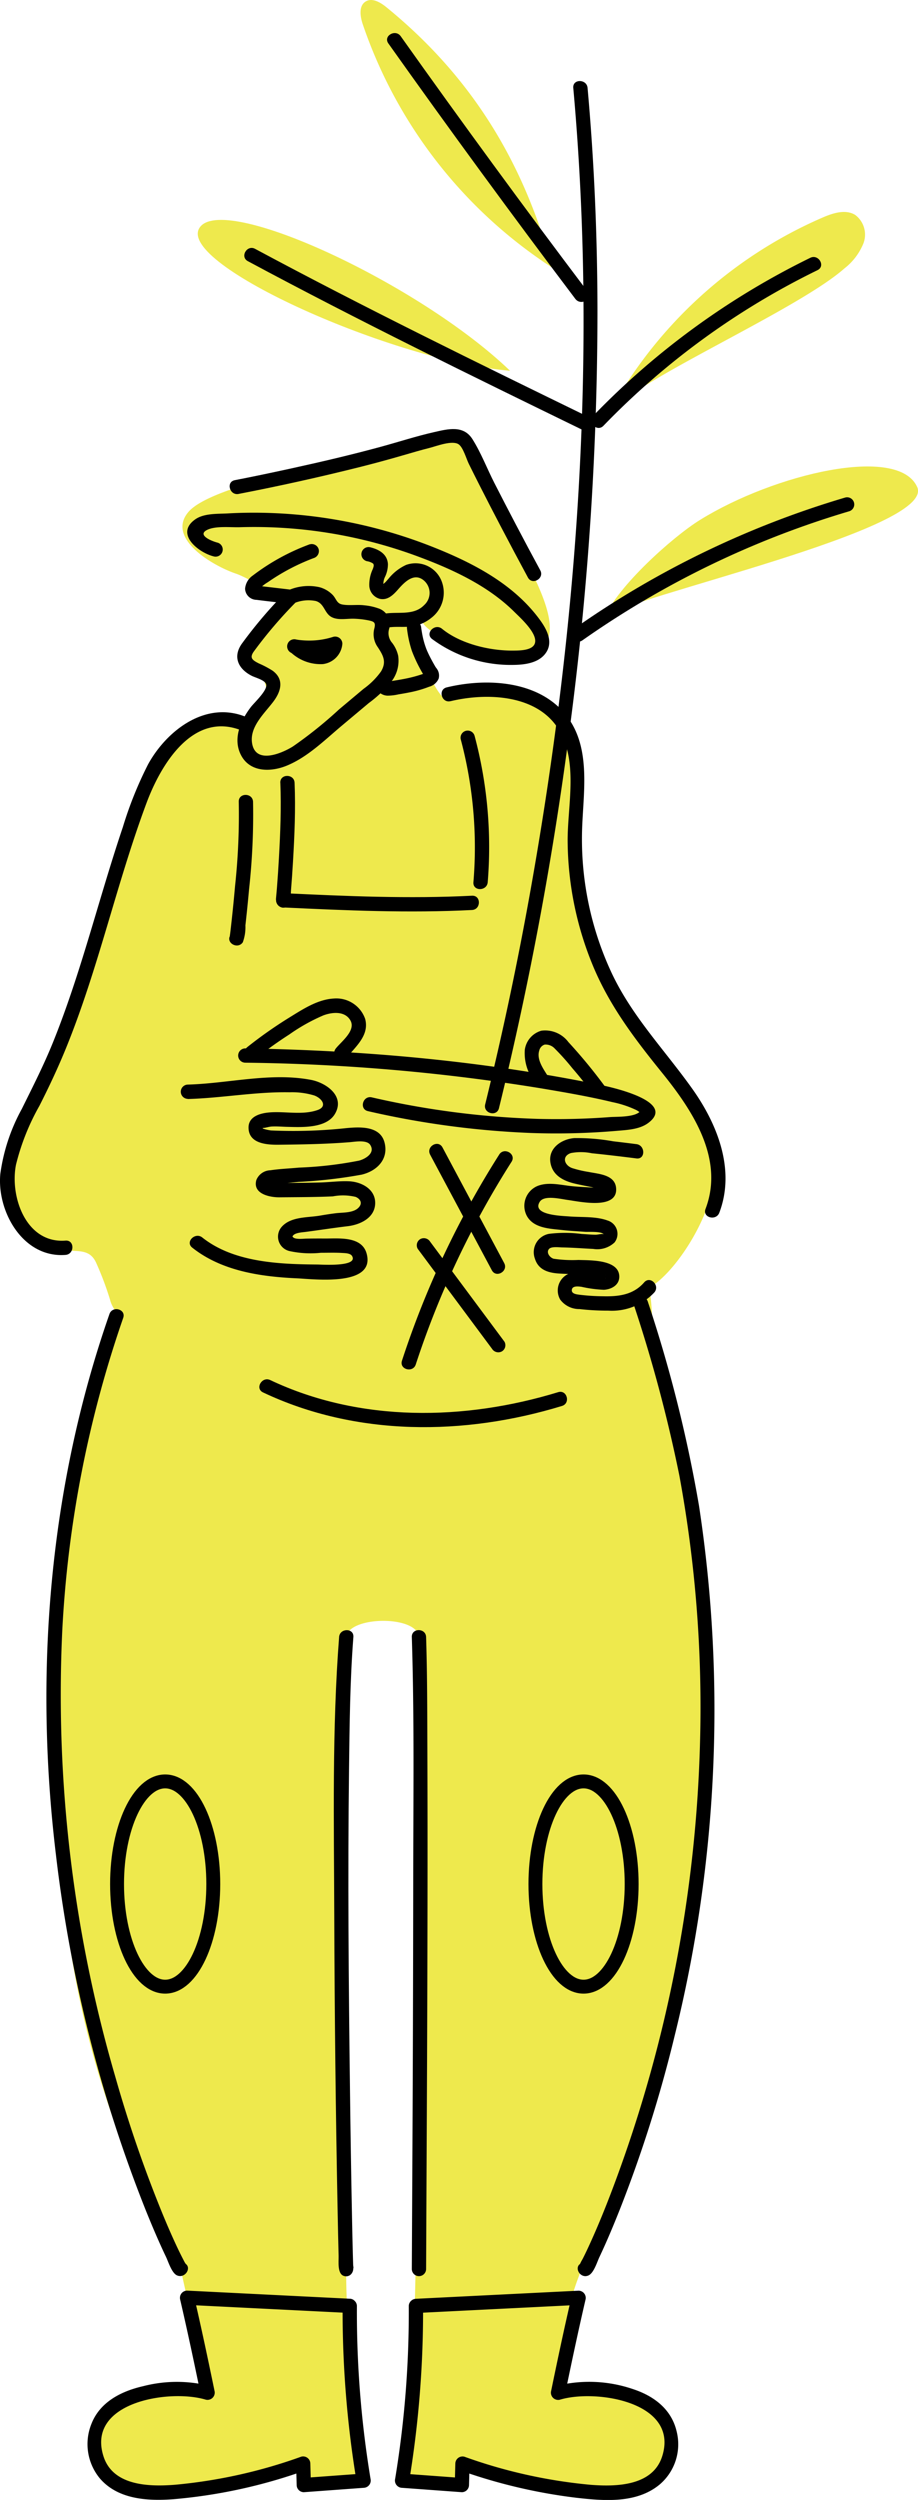
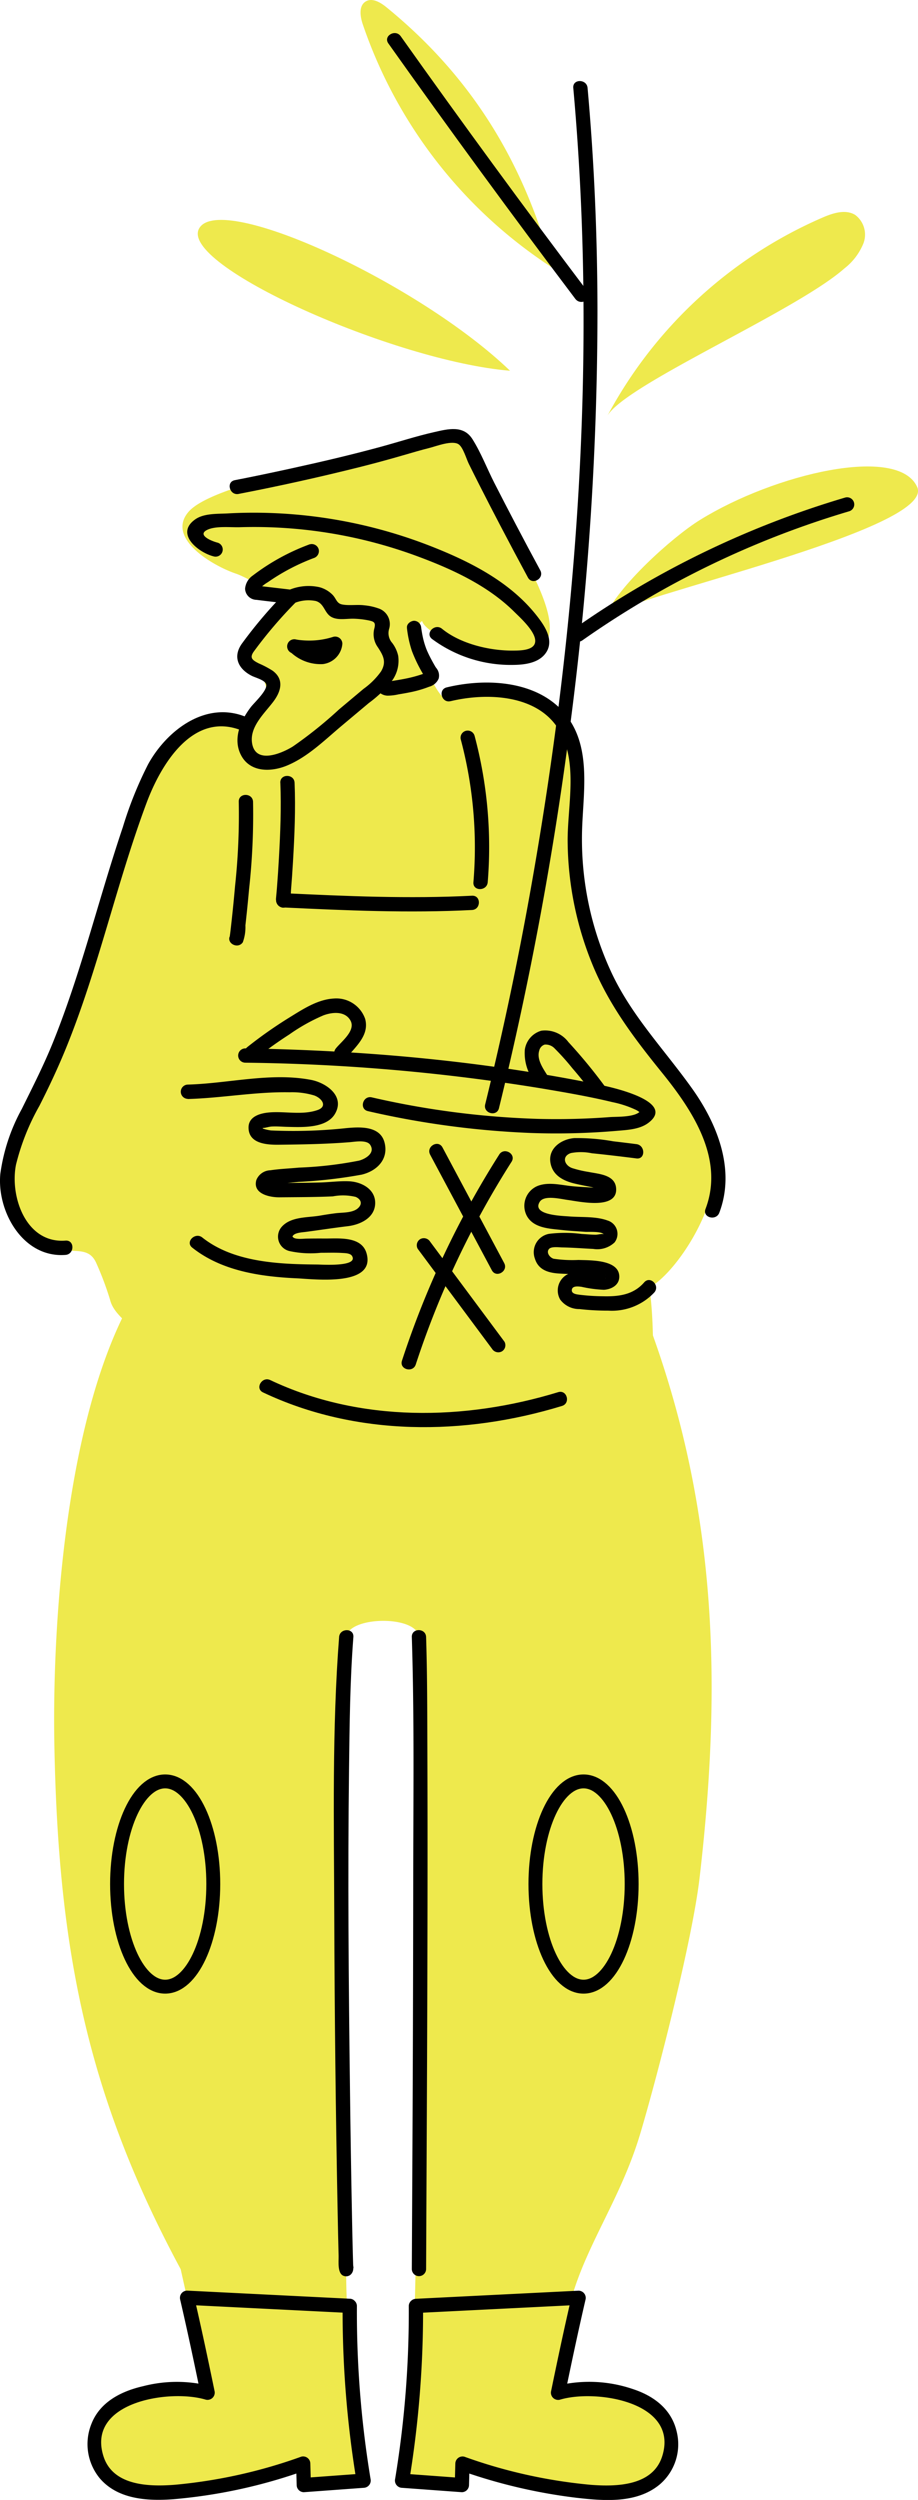
<svg xmlns="http://www.w3.org/2000/svg" width="116.246" height="316.463" viewBox="0 0 116.246 316.463">
  <g id="グループ_717" data-name="グループ 717" transform="translate(-8175.229 2973.404)">
    <path id="パス_24977" data-name="パス 24977" d="M32,90.9c-1.541-.52-1.68-2.74-.938-4.186s2.041-2.6,2.541-4.145-1.28-5.962-2.886-5.7c1.9-2.883,3.654-4.39,5.552-7.274-1.62-.7-5.1-2.857-6.581-3.354-2.847-.957-8.874-4.433-6.021-7.8s18.451-6.323,28.321-8.323c1.8-.365,4.634-1.949,6.265-1.11,1.519.781,1.537,3.662,2.342,5.168,3.87,7.249,10.1,16.391,8.62,20.262s-4.627,3.269-6.533,2.819-8.989-3.328-9.41-5.015c-1.74.9,1.2,8.788,2.872,9.814.693.427,2.994-.808,3.808-.791,4.374.092,9.424.791,11.592,4.591,2.732,4.784.729,14.747,1.509,21.737,1.159,10.4,12.569,20.262,16.7,29.871,2.917,6.779-4.222,17.4-7.727,19.139.719,3.836,1.029,18.709-1.93,21.254s-6.7,3.959-10.384,5.261c-8.728,3.091-17.866,5.883-27.088,5.043s-18.6-6.125-21.686-14.856c-1.361-3.855-1.543-8.325-4.262-11.378-1.072-1.2-2.544-2.2-2.926-3.771a39.053,39.053,0,0,0-1.7-4.543c-.966-2.326-2.918-1.26-5.338-1.956-3.934-1.134-5.789-5.927-5.182-9.976a42.584,42.584,0,0,1,4.73-13.16C10.372,121.453,13,110.976,14.815,103a44.711,44.711,0,0,1,5.812-14.161c2.723-4.146,7.127-5.146,11.6-3" transform="translate(8175.414 -2967.03)" fill="#eee94d" />
    <path id="パス_24978" data-name="パス 24978" d="M18.219,142.329c-10.275,13.7-12.45,42.883-12.126,60,.479,25.341,3.974,44.008,15.995,66.321.805,3.614,1.092,4.861,3.412,15.643-4-.674-5.115-.845-9,.319-1.671.5-5.044,3.392-5.653,5.026-.754,2.019.948,5.176,2.942,5.993s3.9,1.651,6.03,1.312A171.57,171.57,0,0,0,37.6,293.257c-.557,1.474,0,0,.071,2.718,1.523.4,6.075-.094,7.581-.555-.781-8.017-2.282-18.762-2.2-26.767.193-19.117.334-36.678-.622-58.491-.339-7.758.622-21.538.622-21.538.314-2.68,8.978-2.777,9.207,0,.943,11.409.254,23.2.181,34-.147,21.522-.4,43.26-1.194,68a38.577,38.577,0,0,0-.612,4.144c.369,1.351,4.121,1.541,5.321.817s2.837-1.374,1.814-2.331c4.334,1.255,7.368,2.6,11.855,3.066,2.67.277,10.859-.165,13.1-1.645s2.285-6.973-2.594-9.608c-2.125-1.807-7.553-1.187-10.258-.775-.377-.654.7-2.266.665-3.019-.6-11.811,6.4-18.515,9.768-29.852,2.249-7.575,6.58-24.476,7.493-32.324,3.134-26.9,1.96-50.392-8.521-75.37" transform="translate(8176.021 -2954.802)" fill="#eee94d" />
    <path id="パス_24979" data-name="パス 24979" d="M35.662,60.932A27.536,27.536,0,0,0,28.419,64.9a2.255,2.255,0,0,0-.972,1.675,1.467,1.467,0,0,0,1.448,1.4c1.462.187,2.927.344,4.392.514a.909.909,0,0,0,.9-.9.926.926,0,0,0-.9-.9l-3.578-.418-.5-.059-.214-.025q.087.01-.007-.01-.22-.068.2.183a.412.412,0,0,1,.058.293c-.007.014-.015.027-.023.041a1.332,1.332,0,0,1,.1-.173,4.992,4.992,0,0,1,1.006-.779,26.47,26.47,0,0,1,5.807-3.053.929.929,0,0,0,.632-1.113.911.911,0,0,0-1.113-.632" transform="translate(8178.816 -2965.446)" />
-     <path id="パス_24980" data-name="パス 24980" d="M41.138,63.031a1.852,1.852,0,0,1,.8.293c.188.179.049.491-.024.71a4.587,4.587,0,0,0-.439,2.164,1.793,1.793,0,0,0,1.33,1.6c1,.219,1.719-.514,2.32-1.2.806-.915,1.988-2.136,3.21-1.162a2.071,2.071,0,0,1,.09,3.15c-1.4,1.446-3.5.745-5.265,1.141-1.136.254-.655,2,.481,1.745,1.011-.226,2.065-.046,3.088-.171a4.983,4.983,0,0,0,2.562-1.066,4.02,4.02,0,0,0,1.277-4.821,3.543,3.543,0,0,0-4.44-1.907,6.117,6.117,0,0,0-2.195,1.713c-.131.147-.258.3-.39.444-.043.047-.361.311-.36.338,0,.047.064.035.111.087.1.113-.019,0-.012-.026-.033.136-.035-.167-.027-.114a2.052,2.052,0,0,1,.224-.967,3.712,3.712,0,0,0,.352-1.59c-.081-1.251-1.116-1.837-2.213-2.113a.905.905,0,0,0-.481,1.745" transform="translate(8180.521 -2965.398)" />
    <path id="パス_24981" data-name="パス 24981" d="M32.762,66.327a57.418,57.418,0,0,0-5.545,6.495c-1.268,1.695-.556,3.259,1.168,4.146.462.239,1.571.508,1.82,1.013.352.711-1.454,2.353-1.913,2.952-1.306,1.705-2.343,4.057-1.212,6.145,1.17,2.162,3.832,2.082,5.821,1.246,2.629-1.1,4.759-3.232,6.915-5.04l3.414-2.863a15.128,15.128,0,0,0,2.931-2.813,4.312,4.312,0,0,0,.787-3.169,4.19,4.19,0,0,0-.751-1.618,1.874,1.874,0,0,1-.382-1.831,2.094,2.094,0,0,0-1.4-2.56,7.308,7.308,0,0,0-1.768-.378c-.9-.116-1.943.067-2.81-.11-.684-.14-.723-.72-1.184-1.205A3.667,3.667,0,0,0,37,65.763a6.366,6.366,0,0,0-3.841.331c-1.088.391-.618,2.14.482,1.745a4.7,4.7,0,0,1,2.879-.331c1.13.339,1.067,1.6,2.066,2.067.848.4,1.955.128,2.861.176a11.148,11.148,0,0,1,1.755.209c.7.152.916.262.73,1.014a2.82,2.82,0,0,0,.438,2.382c.69,1.057,1.13,1.849.408,3.066a9.5,9.5,0,0,1-2.208,2.2q-1.55,1.3-3.1,2.6a53.685,53.685,0,0,1-5.856,4.7c-1.384.862-4.639,2.264-5.147-.306-.418-2.125,1.522-3.844,2.668-5.365.992-1.316,1.4-2.824-.086-3.92a12.191,12.191,0,0,0-1.75-.924c-.807-.417-1.244-.694-.583-1.574a55.5,55.5,0,0,1,5.328-6.226c.831-.819-.449-2.1-1.28-1.28" transform="translate(8178.702 -2964.831)" />
    <path id="パス_24982" data-name="パス 24982" d="M32.819,73.38a12.037,12.037,0,0,0,5.659-.339l-1.145-.872c0,.038-.04.211,0,.08s-.009.016-.016.042c-.033.12,0,.095.014,0a.418.418,0,0,1-.059.116c-.025.045-.066.09-.087.138-.041.088.131-.132,0,0-.033.031-.062.064-.094.095s-.167.141-.063.061-.071.044-.077.047c-.038.025-.078.049-.119.07s-.1.052-.156.078c-.11.057.142-.042.023-.011-.1.026-.2.064-.3.087-.012,0-.225.029-.086.019s-.08,0-.088,0c-.045,0-.092,0-.138,0-.024,0-.232-.015-.121,0,.093.009-.077-.014-.095-.017q-.105-.02-.21-.048a3.518,3.518,0,0,1-.37-.119c-.028-.01-.2-.09-.066-.025-.052-.026-.105-.05-.158-.075a10.406,10.406,0,0,1-1.418-.9.909.909,0,0,0-1.238.325.93.93,0,0,0,.325,1.238,5.505,5.505,0,0,0,3.938,1.383,2.813,2.813,0,0,0,2.476-2.581A.913.913,0,0,0,38,71.3a9.847,9.847,0,0,1-2.328.45,11.013,11.013,0,0,1-1.237.011q-.31-.015-.617-.047c-.015,0-.288-.035-.138-.015-.126-.017-.251-.038-.377-.06a.9.9,0,1,0-.481,1.745" transform="translate(8179.433 -2964.09)" />
    <path id="パス_24983" data-name="パス 24983" d="M24.8,61.188c-.793-.2-2.741-1.019-1.169-1.675,1.069-.447,2.852-.243,4-.277a59.553,59.553,0,0,1,22.634,3.736c4.342,1.616,8.818,3.689,12.143,7,.735.732,3.131,2.86,2.533,4.084-.387.792-1.924.793-2.644.8-2.983.037-6.714-.839-9.066-2.762-.894-.73-2.182.543-1.28,1.28a16.753,16.753,0,0,0,10.346,3.293c1.366-.018,3.034-.222,3.957-1.351,1.144-1.4.313-3.054-.6-4.311-3.423-4.729-8.885-7.452-14.2-9.507a61.422,61.422,0,0,0-19.77-4.054c-1.858-.071-3.72-.057-5.575.047-1.289.071-3.005-.034-4.12.747-2.618,1.837.413,4.214,2.33,4.694a.905.905,0,0,0,.481-1.745" transform="translate(8177.97 -2965.902)" />
    <path id="パス_24984" data-name="パス 24984" d="M26.851,56.247q7.764-1.5,15.448-3.428,2.749-.694,5.469-1.487c1.091-.319,2.183-.638,3.285-.916.851-.217,2.85-1,3.665-.45.57.389.972,1.834,1.28,2.458q.678,1.374,1.374,2.744,1.311,2.585,2.658,5.154,1.708,3.265,3.46,6.508c.555,1.023,2.119.11,1.563-.914q-1.567-2.892-3.091-5.8-1.379-2.625-2.727-5.267c-.922-1.81-1.686-3.818-2.769-5.534-1.14-1.806-3.09-1.294-4.872-.888-2.26.512-4.466,1.234-6.7,1.843-3.815,1.04-7.67,1.939-11.532,2.783-2.325.507-4.654,1-6.99,1.452-1.143.222-.659,1.965.481,1.745" transform="translate(8178.59 -2967.126)" />
    <path id="パス_24985" data-name="パス 24985" d="M45.573,70.4a14.079,14.079,0,0,0,.633,2.929,18.584,18.584,0,0,0,1.531,3.109.905.905,0,1,0,1.563-.914c-.3-.505-.587-1.015-.85-1.539-.11-.218-.213-.44-.313-.663-.037-.083-.032-.072,0,.006-.024-.058-.047-.115-.07-.173-.041-.1-.079-.2-.116-.308a10.152,10.152,0,0,1-.346-1.194c-.049-.217-.09-.435-.129-.655-.019-.115-.038-.232-.057-.348l-.024-.159c0-.017-.04-.286-.014-.092a.929.929,0,0,0-.9-.9c-.436.019-.971.4-.9.9" transform="translate(8181.185 -2964.321)" />
    <path id="パス_24986" data-name="パス 24986" d="M42.267,76.148a1.351,1.351,0,0,0,0,1.451,1.612,1.612,0,0,0,1.333.734,6.414,6.414,0,0,0,1.357-.164c.455-.075.909-.152,1.36-.243a14.259,14.259,0,0,0,2.532-.725,1.8,1.8,0,0,0,1.2-1.024,1.479,1.479,0,0,0-.431-1.478.905.905,0,0,0-1.28,1.28c.07.079.078.087.023.021a.53.53,0,0,1,.08-.577c.073-.053.066-.051-.026.007-.089.042-.1.051-.045.026a6.31,6.31,0,0,1-.754.273,15.924,15.924,0,0,1-1.666.43c-.563.116-1.132.21-1.7.3-.114.018-.227.037-.341.054s-.131.02-.059.007a1.689,1.689,0,0,1-.2.006c.078.016.062.01-.047-.018a.328.328,0,0,1,.228.176.372.372,0,0,1,.032.179c-.11.265-.121.33-.032.2a.912.912,0,0,0-.325-1.238.927.927,0,0,0-1.238.325" transform="translate(8180.726 -2963.675)" />
    <path id="パス_24987" data-name="パス 24987" d="M31.113,80.318c-5.082-2.068-9.994,1.722-12.354,6a48.378,48.378,0,0,0-3.2,7.953c-1.01,2.994-1.928,6.018-2.835,9.044-1.832,6.123-3.616,12.274-6.012,18.205-1.169,2.892-2.573,5.65-3.954,8.442A23.652,23.652,0,0,0,.038,138.2C-.4,142.962,2.923,148.852,8.3,148.433c1.153-.089,1.162-1.9,0-1.809-5.006.39-7.075-5.559-6.275-9.609a29.257,29.257,0,0,1,2.965-7.452c1.218-2.4,2.36-4.826,3.375-7.32,4.112-10.1,6.385-20.822,10.193-31.029,1.794-4.809,5.86-11.68,12.076-9.151,1.078.439,1.547-1.31.481-1.745" transform="translate(8175.229 -2962.982)" />
    <path id="パス_24988" data-name="パス 24988" d="M21.13,123.357c4.31-.118,8.562-.931,12.891-.853a9.761,9.761,0,0,1,3.116.4c1,.363,1.722,1.4.422,1.852-1.932.672-4.117.13-6.1.3-1.153.1-2.642.5-2.633,1.922.011,2.038,2.3,2.182,3.815,2.165,3.013-.033,5.966-.079,8.971-.319.664-.053,2.187-.339,2.625.341.676,1.049-.644,1.785-1.418,1.992a48.467,48.467,0,0,1-7.629.884c-1.192.116-2.41.156-3.592.336a1.975,1.975,0,0,0-1.787,1.246c-.482,1.76,1.723,2.191,2.947,2.178,2.247-.024,4.493-.018,6.738-.119a6.832,6.832,0,0,1,2.9.068c.591.26.871.767.419,1.295-.654.765-2.025.658-2.929.769-.677.083-1.349.19-2.022.305-1.575.268-3.675.106-4.834,1.414a1.876,1.876,0,0,0,1.022,3.081,12.477,12.477,0,0,0,3.921.208c.893,0,1.809-.034,2.7.021.363.023,1.058.018,1.27.4.773,1.384-3.782,1.07-4.4,1.065-4.852-.037-10.6-.262-14.574-3.421-.9-.718-2.19.554-1.279,1.279,3.728,2.967,8.659,3.682,13.287,3.89,2.1.094,9.966,1.084,8.8-3.139-.623-2.258-3.613-1.883-5.366-1.9-.754-.007-1.507,0-2.261.011-.347.008-1.463.147-1.706-.2-.142-.2-.193.148-.01-.147.251-.407,1.2-.445,1.6-.5,1.786-.234,3.561-.511,5.349-.724,1.59-.19,3.452-1.053,3.479-2.913.026-1.773-1.715-2.693-3.277-2.77-1.212-.06-2.473.119-3.687.15-1.266.033-2.533.045-3.8.054-.484,0-.968.006-1.452.011-.152,0-1.109-.15-1.108-.152-.693.479.466.315.393.3a4.7,4.7,0,0,0,1-.083c.752-.066,1.5-.138,2.255-.21a60.365,60.365,0,0,0,7.966-.914c1.909-.452,3.429-1.932,2.9-4.043-.536-2.13-3.066-2.009-4.792-1.85a63.113,63.113,0,0,1-9.6.3,5.654,5.654,0,0,1-.966-.22c-.149-.034-.008-.167-.078-.215.116.079-.233.129.051.119.352-.015.727-.162,1.092-.182.663-.036,1.321.026,1.981.042,1.836.044,4.933.21,6.024-1.636,1.324-2.241-1.092-3.945-3.047-4.314-5.138-.968-10.448.464-15.595.6a.905.905,0,0,0,0,1.809" transform="translate(8177.876 -2957.64)" />
    <path id="パス_24989" data-name="パス 24989" d="M27.55,119.182a249.345,249.345,0,0,1,37.433,3.239c3.038.512,6.1,1.033,9.094,1.757a12.988,12.988,0,0,1,2.874.935,2.221,2.221,0,0,1,.629.406c.089.095-.008-.164.038-.225-.645.827-3.03.711-3.83.773a90.028,90.028,0,0,1-9.21.227,108.232,108.232,0,0,1-20.988-2.724c-1.134-.256-1.619,1.488-.482,1.745a111.414,111.414,0,0,0,20.657,2.765,89.973,89.973,0,0,0,10.833-.269c1.322-.115,2.915-.172,4.024-1.014,3.653-2.77-5.034-4.586-6.152-4.815-6.885-1.409-13.843-2.454-20.83-3.194-8-.849-16.046-1.287-24.092-1.416a.905.905,0,0,0,0,1.809" transform="translate(8178.715 -2958.063)" />
    <path id="パス_24990" data-name="パス 24990" d="M56.085,139.1a437.693,437.693,0,0,0,9.137-49.388A404.188,404.188,0,0,0,68.56,38.058c-.018-9.385-.412-18.768-1.254-28.116-.1-1.15-1.914-1.161-1.81,0,3.044,33.749.552,68.037-5.375,101.344q-2.447,13.753-5.78,27.33c-.278,1.131,1.467,1.612,1.745.481" transform="translate(8182.327 -2972.218)" />
    <path id="パス_24991" data-name="パス 24991" d="M61.692,43.715C47.016,42.507,19.557,30.277,22.344,25.658s27.855,7,39.348,18.057" transform="translate(8178.124 -2970.186)" fill="#eee94d" />
    <path id="パス_24992" data-name="パス 24992" d="M64.653,33.88a59.612,59.612,0,0,1-23.992-30.8c-.335-.994-.533-2.327.356-2.883C41.846-.326,42.9.3,43.655.916c10.761,8.772,17.373,19.564,21,32.964" transform="translate(8180.506 -2973.404)" fill="#eee94d" />
    <path id="パス_24993" data-name="パス 24993" d="M68.022,49.538a56.281,56.281,0,0,1,27.3-25.122c1.307-.561,2.874-1.055,4.085-.31a3.118,3.118,0,0,1,1.042,3.592,7.66,7.66,0,0,1-2.408,3.177C91.889,36.317,70.317,45.55,68.022,49.538" transform="translate(8184.119 -2970.302)" fill="#eee94d" />
    <path id="パス_24994" data-name="パス 24994" d="M67.742,71.289C69.33,67.445,76.258,61.172,79.8,58.982c9.422-5.831,25.094-9.526,27.492-4.152S70.2,68.812,67.742,71.289" transform="translate(8184.083 -2966.578)" fill="#eee94d" />
    <path id="パス_24995" data-name="パス 24995" d="M50.583,78.776c4.565-1.1,11.038-.886,13.753,3.663,2.438,4.085,1.054,9.591,1.081,14.072a41.919,41.919,0,0,0,3.181,15.7c2.117,5.121,5.328,9.337,8.784,13.609,3.851,4.76,7.907,10.875,5.494,17.228-.414,1.09,1.335,1.561,1.745.482,2.062-5.43-.233-11.205-3.415-15.681-3.519-4.951-7.686-9.217-10.277-14.8a40.028,40.028,0,0,1-3.684-17.986c.139-4.63,1.144-10.133-1.764-14.173-3.4-4.73-10.2-5.115-15.379-3.864-1.132.274-.652,2.018.481,1.745" transform="translate(8181.693 -2963.416)" />
-     <path id="パス_24996" data-name="パス 24996" d="M13.18,147.188C5.536,169.1,3.635,192.625,6.4,215.6a177.286,177.286,0,0,0,11.4,45.091c.8,1.978,1.633,3.945,2.553,5.869.271.568.72,2.033,1.386,2.321,1.057.457,1.98-1.1.912-1.563.393.17.261.3.007-.191-.22-.426-.441-.854-.65-1.286-.747-1.549-1.435-3.129-2.091-4.718a163.514,163.514,0,0,1-5.978-17.328A172.781,172.781,0,0,1,7.209,187.2a143.06,143.06,0,0,1,7.715-39.531c.384-1.1-1.362-1.575-1.745-.481" transform="translate(8175.908 -2954.248)" />
    <path id="パス_24997" data-name="パス 24997" d="M38.056,183.373c-.9,11.651-.65,23.443-.614,35.117q.059,18.879.43,37.755c.036,1.825.072,3.65.121,5.474.019.7-.2,2.335.727,2.554,1.133.268,1.616-1.477.482-1.745h0l.632.631c.13.414.01-.077,0-.291-.014-.452-.028-.9-.04-1.356q-.061-2.351-.105-4.7-.159-8.024-.256-16.049c-.174-13.577-.288-27.159-.121-40.737.069-5.548.121-11.118.55-16.652.09-1.161-1.72-1.156-1.809,0" transform="translate(8180.115 -2949.551)" />
    <path id="パス_24998" data-name="パス 24998" d="M46.12,183.374c.326,10.193.188,20.414.179,30.611q-.017,19.182-.122,38.365-.027,5.526-.057,11.053a.905.905,0,0,0,1.809,0q.063-13.205.122-26.41c.049-13.177.09-26.357.038-39.534-.018-4.694-.01-9.393-.161-14.085-.036-1.161-1.846-1.167-1.809,0" transform="translate(8181.257 -2949.551)" />
    <path id="パス_24999" data-name="パス 24999" d="M29.511,156.079c11.823,5.6,25.512,5.485,37.859,1.713,1.11-.339.637-2.086-.482-1.745-11.853,3.622-25.089,3.853-36.464-1.531-1.047-.5-1.966,1.064-.914,1.563" transform="translate(8179.025 -2953.221)" />
    <path id="パス_25000" data-name="パス 25000" d="M48.184,129.426,56,144.063c.548,1.028,2.111.115,1.561-.912q-3.9-7.32-7.811-14.638c-.548-1.028-2.111-.114-1.563.914" transform="translate(8181.512 -2956.666)" />
    <path id="パス_25001" data-name="パス 25001" d="M57.339,129.307A115.244,115.244,0,0,0,45.024,155.4c-.363,1.109,1.384,1.584,1.745.481A113.306,113.306,0,0,1,58.9,130.22c.628-.986-.938-1.894-1.563-.914" transform="translate(8181.107 -2956.559)" />
    <path id="パス_25002" data-name="パス 25002" d="M46.8,139.972l9.412,12.66a.934.934,0,0,0,1.238.323.909.909,0,0,0,.325-1.237l-9.412-12.66a.934.934,0,0,0-1.238-.323.91.91,0,0,0-.325,1.237" transform="translate(8181.328 -2955.287)" />
    <path id="パス_25003" data-name="パス 25003" d="M29.026,119.211q1.937-1.532,4.02-2.869a23.589,23.589,0,0,1,4.323-2.422c1.1-.41,2.694-.576,3.4.609.775,1.291-1.126,2.7-1.822,3.575-.716.9.556,2.192,1.28,1.28,1.151-1.454,2.985-2.889,2.432-5a3.863,3.863,0,0,0-3.962-2.595c-2.056.109-3.927,1.35-5.631,2.4a54.913,54.913,0,0,0-5.324,3.74c-.912.723.375,1.995,1.28,1.28" transform="translate(8178.814 -2958.793)" />
    <path id="パス_25004" data-name="パス 25004" d="M72.923,128.185q-1.472-.188-2.945-.36a26.107,26.107,0,0,0-4.931-.406c-1.625.129-3.324,1.28-3.019,3.111.272,1.625,1.655,2.312,3.095,2.651.706.166,1.42.3,2.13.444a5.993,5.993,0,0,0,.98.213c.173,0,.407-.031.137-.062-1.332-.155-2.7-.146-4.043-.321-1.3-.17-2.767-.485-4.021.062a2.726,2.726,0,0,0-1.263,3.756c.862,1.556,2.881,1.606,4.436,1.779.988.11,1.98.161,2.971.232.41.029,2.1-.094,2.337.336-.085-.156-.754.035-1.059.031-.58-.008-1.16-.062-1.739-.095a16.46,16.46,0,0,0-4.145-.017,2.364,2.364,0,0,0-1.776,3.16c.451,1.439,1.745,1.783,3.074,1.865,1.287.079,2.577.069,3.861.175a7.37,7.37,0,0,1,1.617.257c.024.008.4.171.409.167-.109.072-.076-.488.018-.4-.023-.021-.736.052-.814.047a8.3,8.3,0,0,1-1.029-.154,9.069,9.069,0,0,0-1.819-.257,2.31,2.31,0,0,0-2.126,3.453,2.985,2.985,0,0,0,2.447,1.209,31.748,31.748,0,0,0,3.666.2,7.359,7.359,0,0,0,5.807-2.3c.762-.874-.513-2.158-1.28-1.279-1.376,1.58-3.219,1.808-5.22,1.758a26.117,26.117,0,0,1-2.973-.192c-.323-.045-.989-.1-.974-.572.021-.6.832-.483,1.231-.433a15.872,15.872,0,0,0,2.837.379c.989-.062,2-.622,1.944-1.75-.106-2.111-3.743-1.969-5.158-2.027a16.24,16.24,0,0,1-3.14-.152c-.47-.118-1.014-.791-.585-1.252.306-.328,1.273-.189,1.66-.183,1.308.02,2.611.127,3.917.187a3.191,3.191,0,0,0,2.706-.816,1.767,1.767,0,0,0-.883-2.778c-1.485-.55-3.322-.388-4.882-.518-.851-.071-4.744-.148-3.715-1.836.556-.912,2.664-.364,3.549-.249,1.431.188,6.4,1.326,6.127-1.532-.163-1.672-2.217-1.755-3.486-2.013a14.055,14.055,0,0,1-2.092-.492c-.989-.367-1.333-1.5-.138-1.9a6.813,6.813,0,0,1,2.658.029c.813.079,1.625.17,2.437.263q1.6.185,3.2.389c1.152.148,1.141-1.663,0-1.809" transform="translate(8182.903 -2956.754)" />
    <path id="パス_25005" data-name="パス 25005" d="M61.608,121.006c-.563-.891-1.341-2.024-1-3.091a1.036,1.036,0,0,1,.684-.758,1.569,1.569,0,0,1,1.295.519,29.451,29.451,0,0,1,2.2,2.457c.879,1.015,1.724,2.057,2.509,3.147a.931.931,0,0,0,1.238.325.912.912,0,0,0,.325-1.238A65.549,65.549,0,0,0,64.3,116.84a3.68,3.68,0,0,0-3.421-1.442,2.919,2.919,0,0,0-2.1,2.428,5.961,5.961,0,0,0,1.266,4.1c.621.98,2.187.073,1.563-.915" transform="translate(8182.905 -2958.329)" />
    <path id="パス_25006" data-name="パス 25006" d="M26.879,89.866a84.551,84.551,0,0,1-.469,10.672q-.2,2.279-.451,4.552-.078.712-.164,1.422c-.017.142-.049.292-.053.434,0-.023-.036-.031.088-.21-.66.963.907,1.869,1.561.914a5.566,5.566,0,0,0,.33-2.142q.256-2.268.46-4.542a86.5,86.5,0,0,0,.507-11.1c-.044-1.16-1.854-1.167-1.809,0" transform="translate(8178.584 -2961.772)" />
    <path id="パス_25007" data-name="パス 25007" d="M31.46,87.739c.126,3.152,0,6.315-.176,9.464q-.1,1.844-.244,3.686c-.031.387-.061.775-.1,1.162-.01.127-.025.251-.034.378-.027.375.167-.37.243-.458-.756.88.518,2.164,1.28,1.28.395-.458.331-1.3.378-1.875q.149-1.842.256-3.687c.194-3.31.336-6.635.2-9.95-.045-1.159-1.855-1.167-1.809,0" transform="translate(8179.269 -2962.05)" />
    <path id="パス_25008" data-name="パス 25008" d="M51.608,82.917a53.108,53.108,0,0,1,1.6,18.07c-.095,1.162,1.714,1.156,1.81,0a54.656,54.656,0,0,0-1.667-18.549.905.905,0,0,0-1.745.479" transform="translate(8181.97 -2962.713)" />
    <path id="パス_25009" data-name="パス 25009" d="M31.791,101.8c7.967.383,15.965.732,23.939.325,1.158-.059,1.166-1.869,0-1.808-7.974.407-15.972.057-23.939-.325-1.165-.058-1.161,1.753,0,1.808" transform="translate(8179.27 -2960.335)" />
    <path id="パス_25010" data-name="パス 25010" d="M43.008,257.473l-20.6-1.027a.914.914,0,0,0-.873,1.145c.927,4,1.779,8.011,2.606,12.029l1.113-1.113a17.039,17.039,0,0,0-8.4.034c-2.783.633-5.486,2-6.564,4.793a6.82,6.82,0,0,0,1.073,6.883c2.284,2.662,6.027,2.876,9.274,2.638a66.032,66.032,0,0,0,16.722-3.641l-1.144-.873.071,2.718a.915.915,0,0,0,.9.906l7.581-.556a.923.923,0,0,0,.872-1.145,129.479,129.479,0,0,1-1.725-21.887.905.905,0,0,0-1.809,0,132.227,132.227,0,0,0,1.79,22.367l.873-1.144-7.581.555.9.9-.071-2.718a.913.913,0,0,0-1.145-.872,64.4,64.4,0,0,1-15.981,3.556c-3.258.257-7.89.17-9.078-3.635-2.147-6.877,8.43-8.507,12.958-7.138a.915.915,0,0,0,1.113-1.113c-.828-4.019-1.679-8.034-2.606-12.03l-.872,1.145,20.6,1.026c1.163.059,1.161-1.751,0-1.809" transform="translate(8176.51 -2939.887)" />
-     <path id="パス_25011" data-name="パス 25011" d="M71.829,146.274a184.851,184.851,0,0,1,5.742,21.539,161.532,161.532,0,0,1,2.616,33.818,172.8,172.8,0,0,1-10.771,55.662c-.958,2.579-1.978,5.138-3.116,7.642-.318.7-.64,1.392-.99,2.073a5.379,5.379,0,0,0-.291.546c-.133.36-.148.085.145-.053-1.052.5-.135,2.058.914,1.561.666-.314,1.082-1.708,1.359-2.294.931-1.97,1.774-3.982,2.578-6.006a167.463,167.463,0,0,0,6.954-22.009,171.5,171.5,0,0,0,3.089-67.123,175.09,175.09,0,0,0-6.483-25.836c-.351-1.107-2.1-.634-1.745.481" transform="translate(8183.685 -2954.431)" />
    <path id="パス_25012" data-name="パス 25012" d="M46.887,259.282l20.6-1.027-.872-1.145c-.927,4-1.779,8.012-2.606,12.031a.915.915,0,0,0,1.113,1.113c4.528-1.37,15.1.261,12.958,7.138-1.187,3.8-5.821,3.891-9.078,3.635a64.456,64.456,0,0,1-15.981-3.557.914.914,0,0,0-1.145.873l-.071,2.718q.451-.453.9-.9l-7.581-.556L46,280.745a132.227,132.227,0,0,0,1.79-22.367.905.905,0,0,0-1.809,0,129.488,129.488,0,0,1-1.725,21.887.923.923,0,0,0,.872,1.145l7.581.555a.916.916,0,0,0,.9-.9l.071-2.718-1.144.872a68.214,68.214,0,0,0,14.648,3.448c3.531.4,7.673.755,10.6-1.705a6.687,6.687,0,0,0,2.12-6.681c-.66-2.844-2.91-4.519-5.577-5.383a17.1,17.1,0,0,0-9.686-.383l1.113,1.113c.828-4.018,1.679-8.034,2.606-12.029a.914.914,0,0,0-.873-1.145l-20.6,1.027c-1.159.058-1.166,1.867,0,1.809" transform="translate(8181.011 -2939.887)" />
    <path id="パス_25013" data-name="パス 25013" d="M25.295,212.429c0,7.175-2.727,12.992-6.092,12.992s-6.093-5.816-6.093-12.992,2.728-12.992,6.093-12.992S25.295,205.253,25.295,212.429Z" transform="translate(8176.942 -2947.338)" fill="none" stroke="#000" stroke-miterlimit="10" stroke-width="1.76" />
    <path id="パス_25014" data-name="パス 25014" d="M72.149,212.429c0,7.175-2.727,12.992-6.092,12.992s-6.093-5.816-6.093-12.992,2.728-12.992,6.093-12.992S72.149,205.253,72.149,212.429Z" transform="translate(8183.066 -2947.338)" fill="none" stroke="#000" stroke-miterlimit="10" stroke-width="1.76" />
    <path id="パス_25015" data-name="パス 25015" d="M43.512,5.013q11.6,16.345,23.679,32.34c.693.918,2.265.017,1.563-.914Q56.676,20.445,45.075,4.1c-.668-.942-2.239-.038-1.563.914" transform="translate(8180.894 -2972.92)" />
-     <path id="パス_25016" data-name="パス 25016" d="M27.809,29.434C41.771,36.928,56,43.88,70.241,50.818c1.043.509,1.961-1.052.914-1.561C56.911,42.317,42.683,35.366,28.723,27.871c-1.027-.551-1.941,1.011-.914,1.563" transform="translate(8178.805 -2969.776)" />
-     <path id="パス_25017" data-name="パス 25017" d="M67.76,50.137a96.551,96.551,0,0,1,27.108-19.7c1.046-.511.13-2.071-.914-1.563A98.018,98.018,0,0,0,66.48,48.857c-.808.839.469,2.12,1.28,1.28" transform="translate(8183.884 -2969.644)" />
    <path id="パス_25018" data-name="パス 25018" d="M65.383,73.779A115.958,115.958,0,0,1,99.135,57.452a.905.905,0,0,0-.481-1.745A117.488,117.488,0,0,0,64.469,72.216c-.945.665-.042,2.234.914,1.563" transform="translate(8183.603 -2966.128)" />
  </g>
</svg>